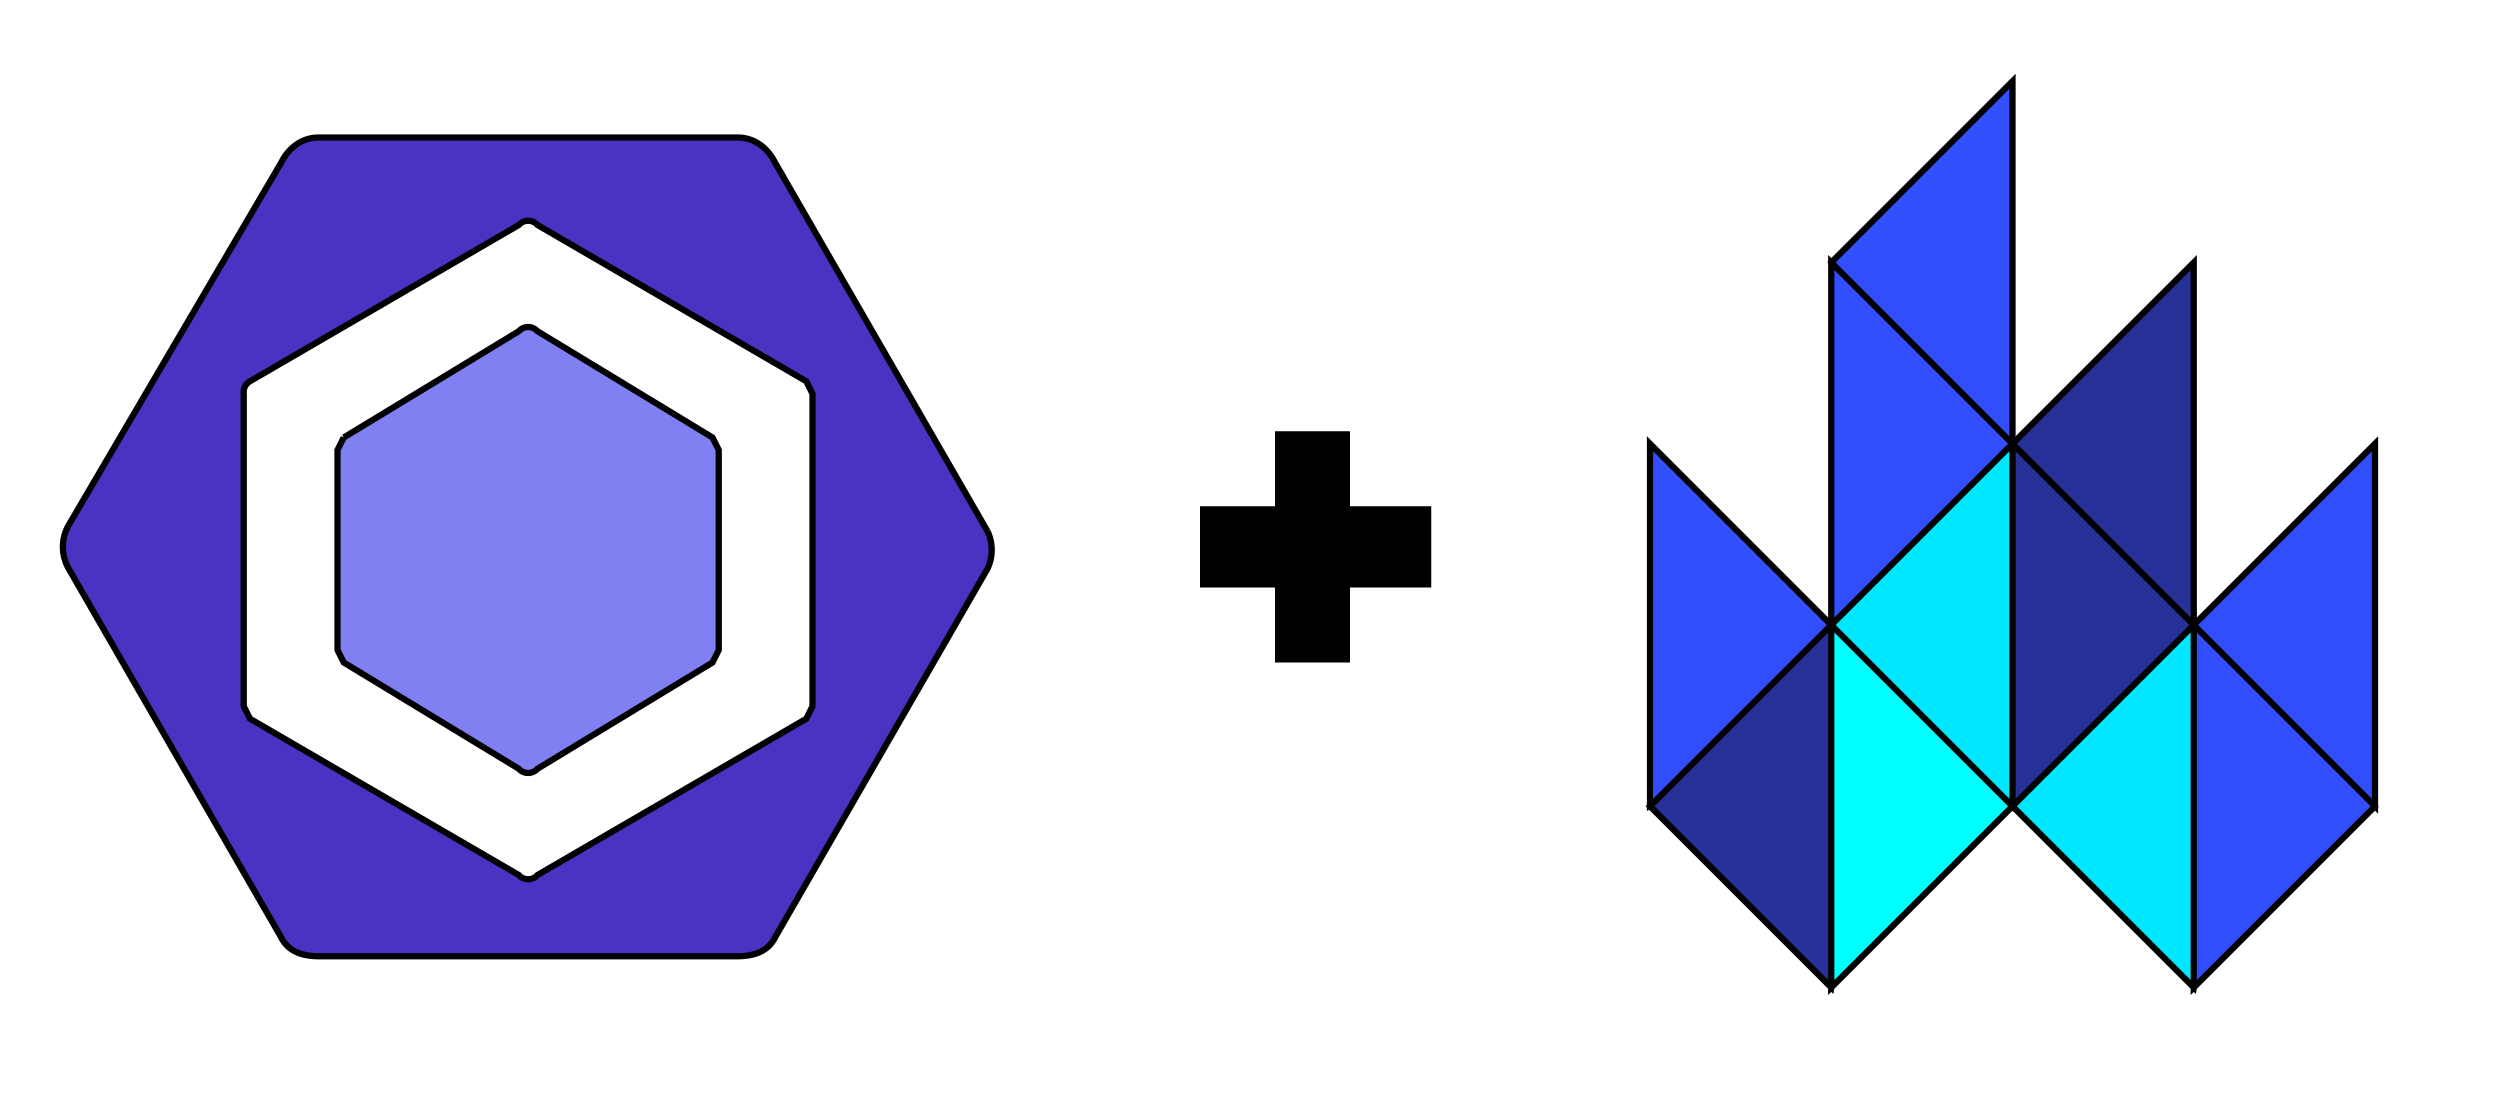
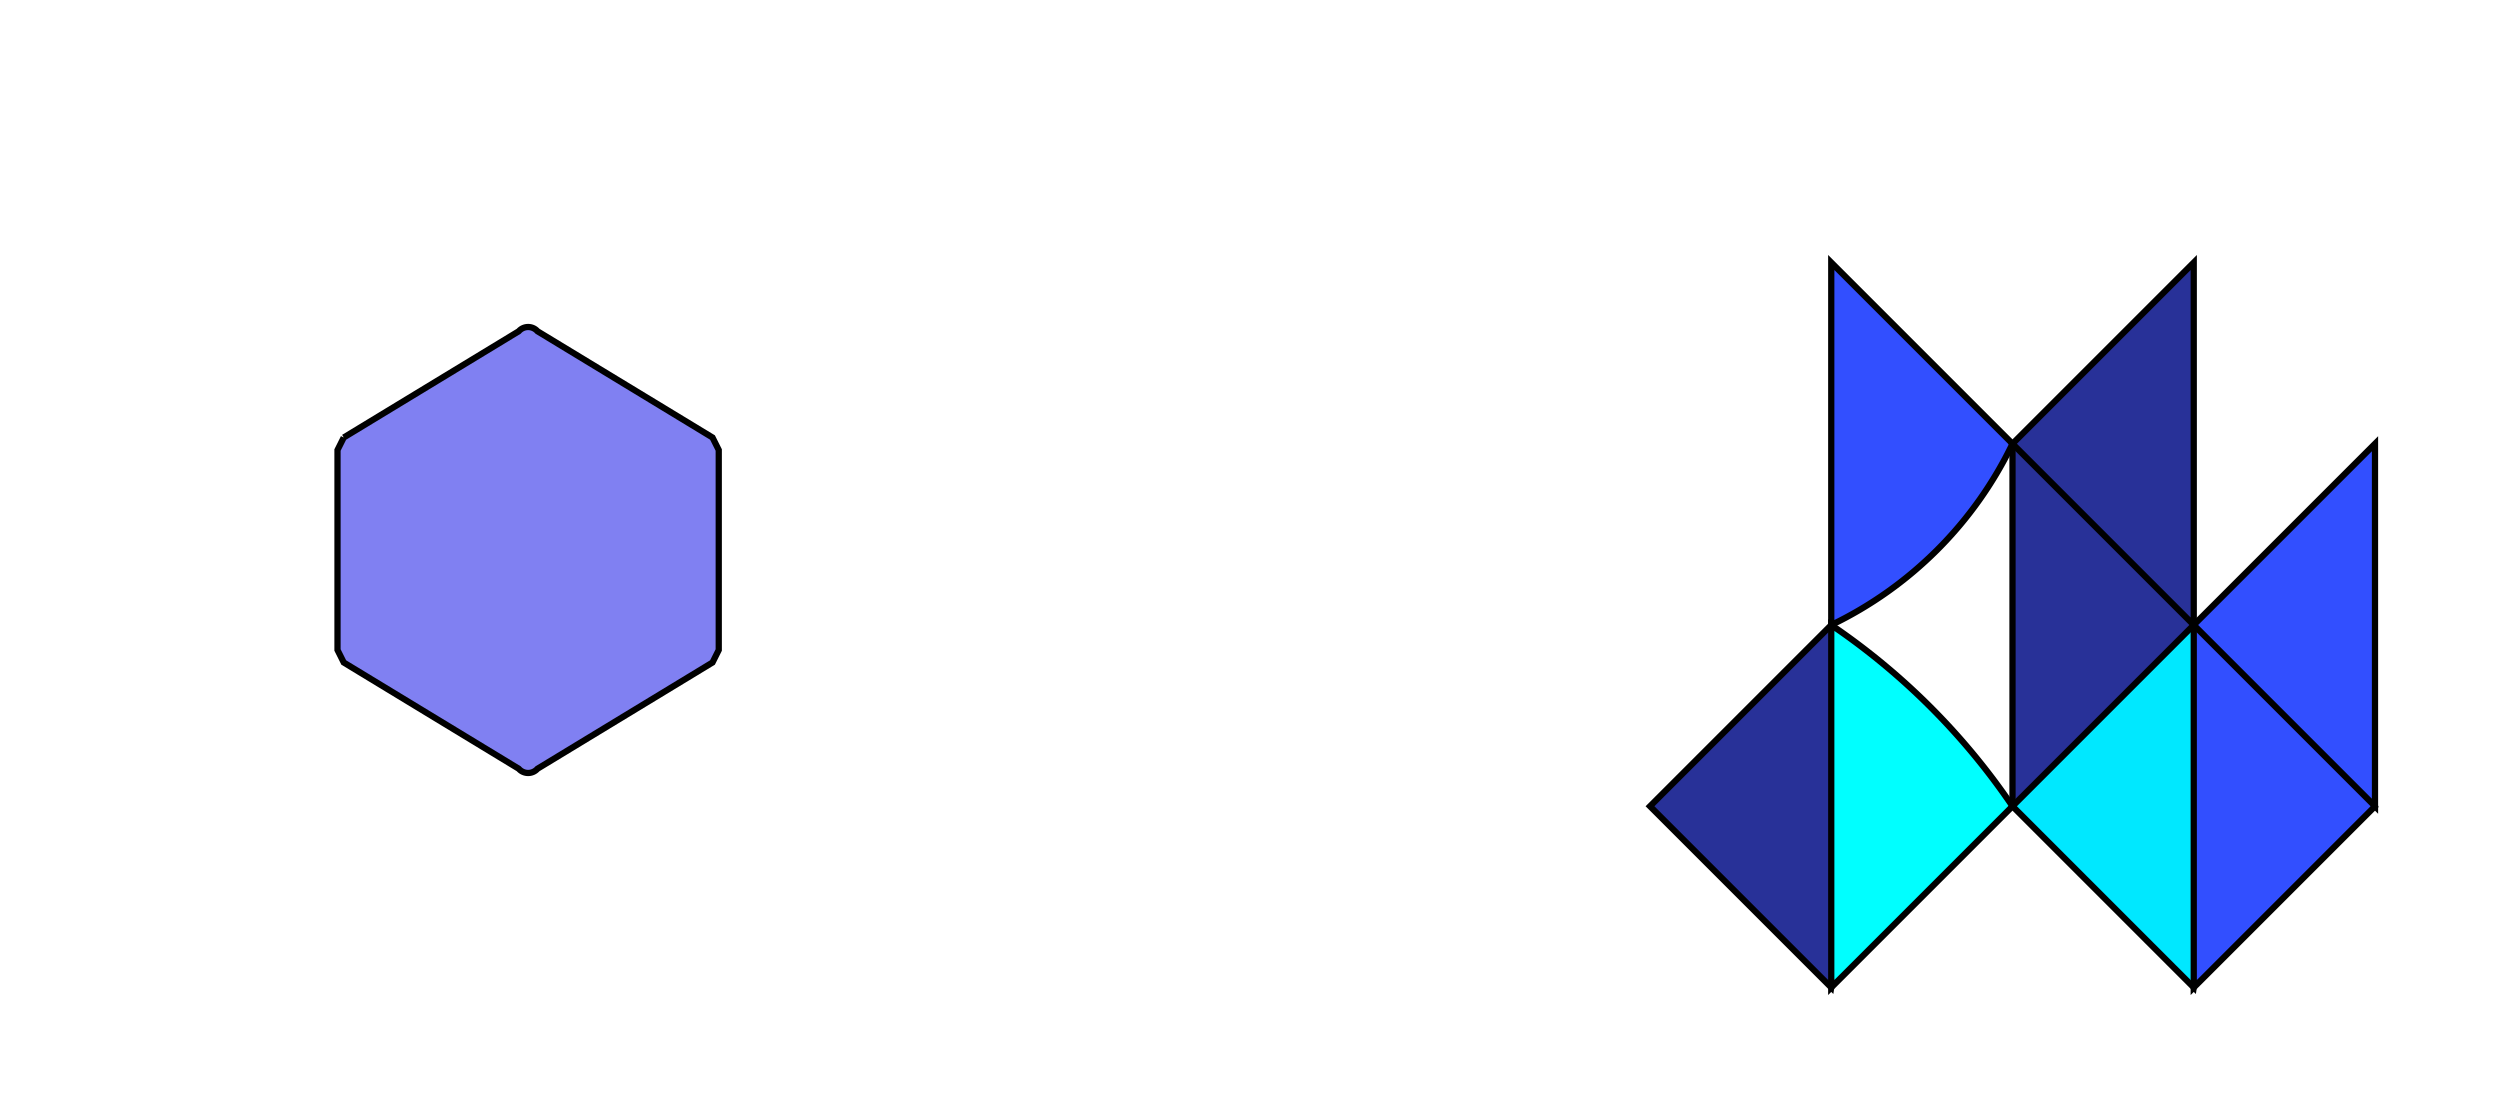
<svg xmlns="http://www.w3.org/2000/svg" viewBox="0 0 400 175">
  <defs />
  <g stroke="null">
-     <path fill="#324fff" d="M264 71v58a51 51 0 0029-29l-29-29z" />
    <path fill="#283198" d="M293 100c4 20 4 34 0 58l-29-29 29-29z" />
    <path fill="#0ff" d="M293 100v58l29-29a109 109 0 00-29-29z" />
-     <path fill="#324fff" d="M322 13v58s-23-18-29-29l29-29z" />
    <path fill="#324fff" d="M293 42v58a62 62 0 0029-29l-29-29z" />
-     <path fill="#00e8ff" d="M322 71a132 132 0 010 58l-29-29 29-29z" />
    <path fill="#283198" d="M322 71v58c12-5 23-14 29-29-4-12-13-22-29-29z" />
    <path fill="#283198" d="M351 42v58l-29-29 29-29z" />
    <path fill="#00e8ff" d="M351 100c4 20 3 39 0 58l-29-29 29-29z" />
    <path fill="#324fff" d="M351 100v58l29-29c-4-11-13-20-29-29z" />
    <path fill="#324fff" d="M380 71v58l-29-29 29-29z" />
  </g>
  <g stroke="null">
    <path fill="#8080f2" d="M55 70l28-17a2 2 0 013 0l28 17 1 2v32l-1 2-28 17a2 2 0 01-3 0l-28-17-1-2V72l1-2" />
-     <path fill="#4b32c3" d="M158 85l-34-59c-1-2-3-4-6-4H51c-3 0-5 2-6 4L11 84a7 7 0 000 7l34 59c1 2 3 3 6 3h67c3 0 5-1 6-3l34-59a7 7 0 000-6m-28 28l-1 2-43 25a2 2 0 01-3 0l-43-25-1-2V63a2 2 0 011-2l43-25a2 2 0 013 0l43 25 1 2v50z" />
  </g>
-   <path d="M192 81h12V69h12v12h13v13h-13v12h-12V94h-12V81z" />
</svg>